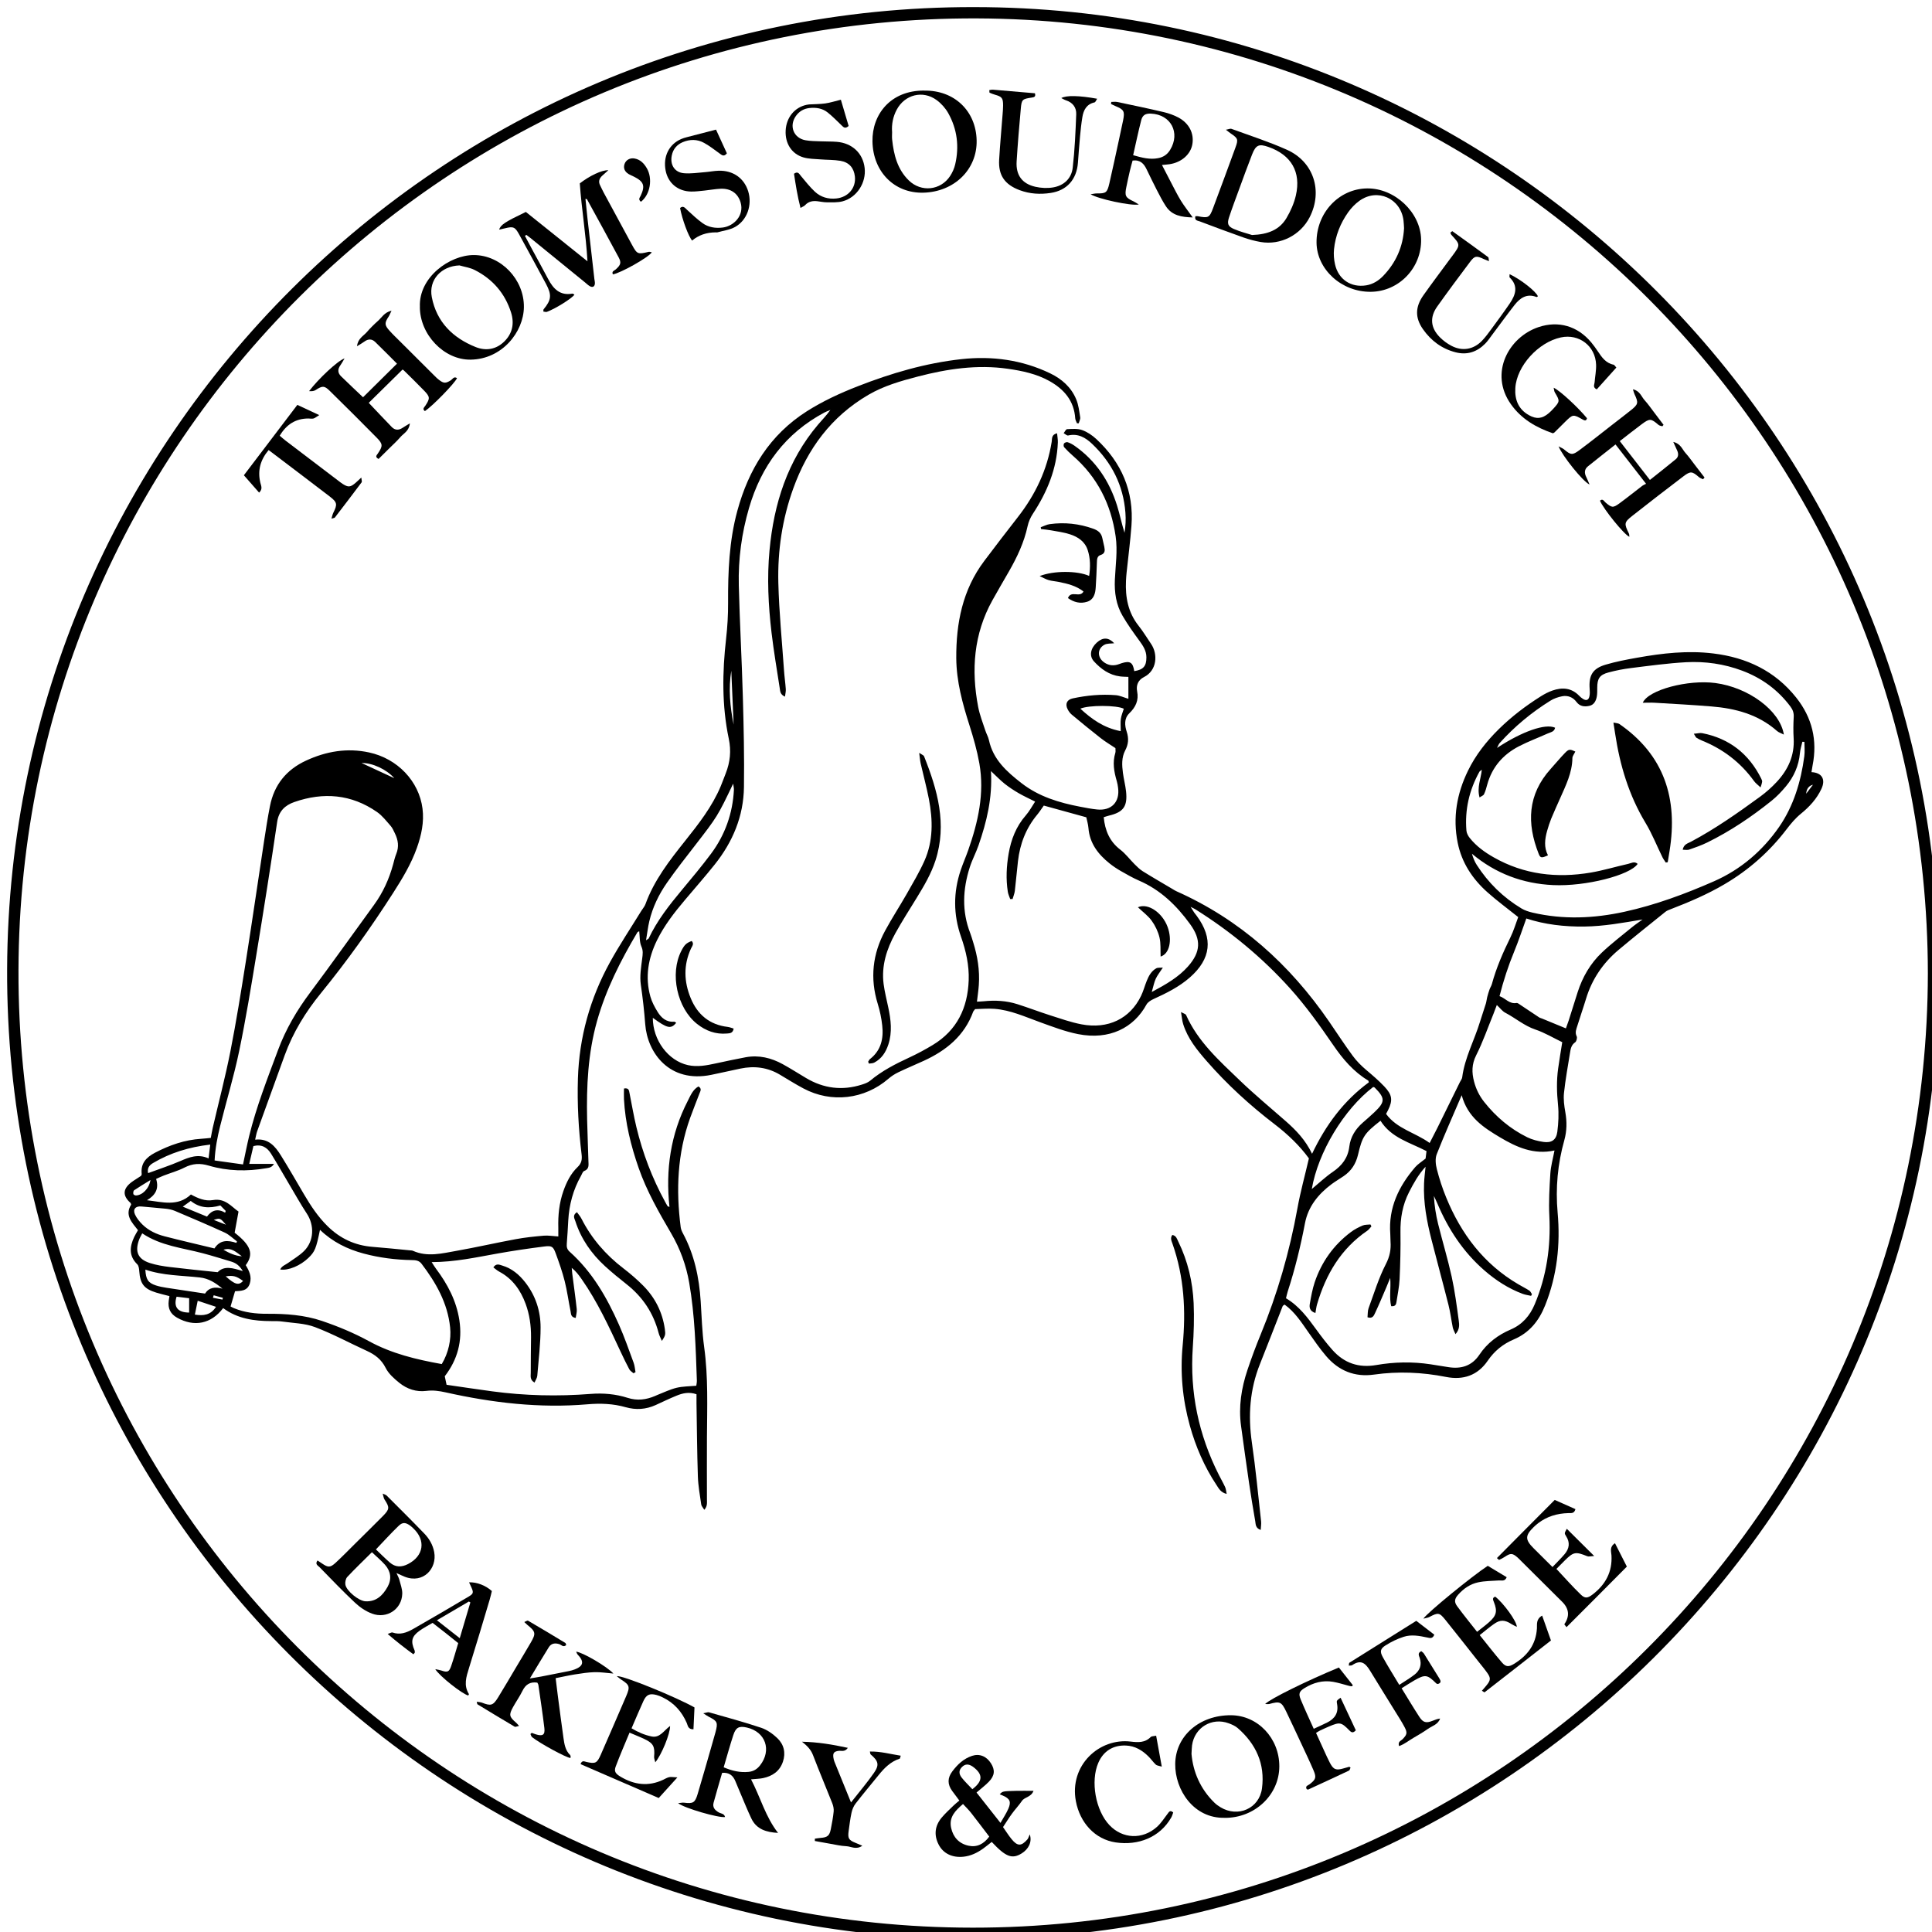
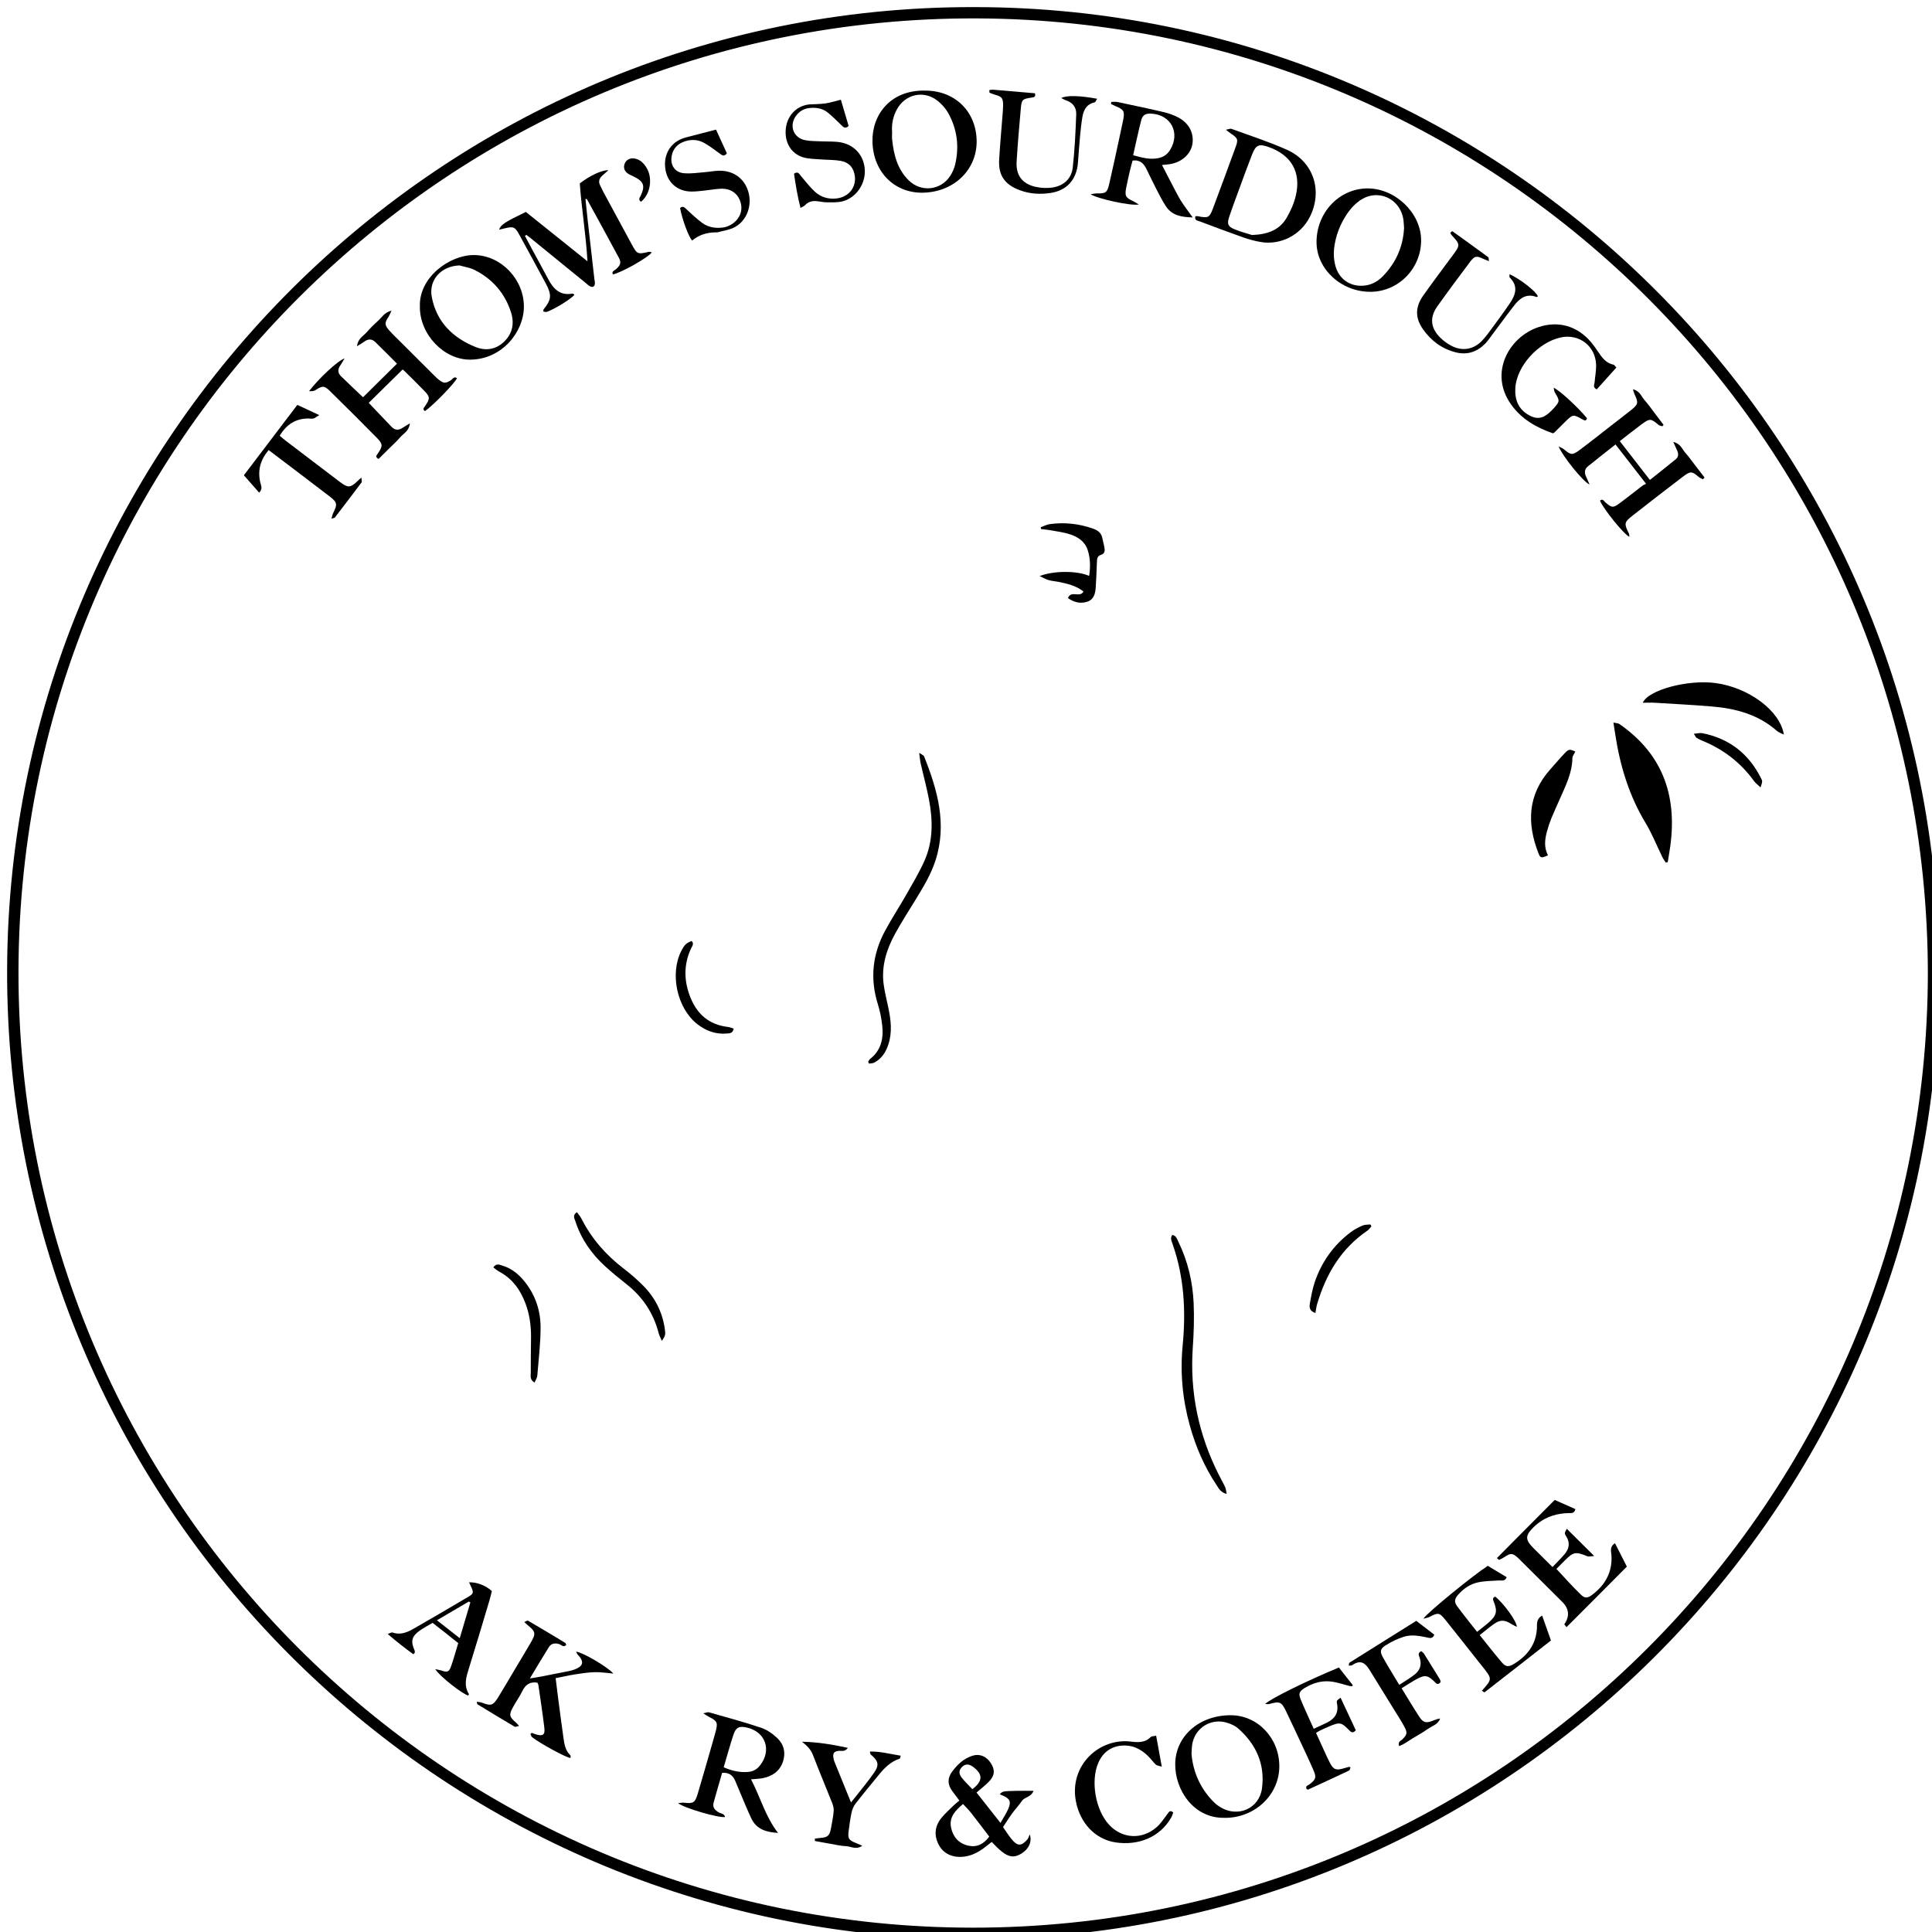
<svg xmlns="http://www.w3.org/2000/svg" id="Layer_1" data-name="Layer 1" width="19.19cm" height="19.19cm" viewBox="0 0 543.95 543.96" fill="black">
  <defs>
    <filter id="drop-shadow" x="-20%" y="-20%" width="180%" height="180%">
      <feGaussianBlur in="SourceAlpha" stdDeviation="3" />
      <feOffset dx="2" dy="2" result="offsetblur" />
      <feFlood flood-color="rgba(1,0,0,0.5)" />
      <feComposite in2="offsetblur" operator="in" />
      <feMerge>
        <feMergeNode />
        <feMergeNode in="SourceGraphic" />
      </feMerge>
    </filter>
  </defs>
  <path d="m272.17,0c149.88-.04,272.14,122.35,271.78,272.64-.36,149.8-122.7,271.8-272.89,271.31C121.4,543.47-.61,421.15,0,270.81.61,121.39,122.55-.24,272.17,0Zm268.62,272.08C540.65,124,420.88,3.74,273.05,3.18,124.27,2.61,3.64,123.03,3.2,271.12c-.44,148.58,119.97,269.56,268.66,269.62,148.58.06,268.69-120.55,268.93-268.66Z" filter="url(#drop-shadow)" />
-   <path d="m69.91,318.87c3.69-.41,5.58,1.9,7.18,4.46,2.24,3.59,4.34,7.27,6.49,10.92,1.91,3.25,3.97,6.37,6.69,9.03,3.51,3.44,7.67,5.38,12.58,5.77,3.5.28,7,.64,10.5.98.32.03.66.02.94.15,4.08,1.81,8.18.71,12.23,0,5.58-.99,11.12-2.26,16.7-3.29,2.59-.48,5.22-.75,7.85-.98,1.25-.11,2.53.12,4.12.22,0-.74.02-1.57,0-2.4-.1-3.54.24-7.02,1.43-10.39.89-2.52,2.07-4.91,4-6.75,1.14-1.09,1.3-2.17,1.12-3.61-.86-7.07-1.25-14.16-1.03-21.3.36-11.66,3.42-22.58,9.02-32.75,2.73-4.96,5.89-9.69,8.86-14.52.38-.61.89-1.17,1.13-1.83,2.44-6.74,6.76-12.29,11.15-17.8,3.84-4.82,7.64-9.67,10.05-15.42.49-1.18.92-2.38,1.39-3.57,1.26-3.19,1.6-6.36.87-9.82-1.96-9.32-1.82-18.73-.75-28.17.38-3.32.58-6.69.56-10.04-.04-8.74.29-17.43,2.6-25.92,3.18-11.67,9.14-21.4,19.55-28.03,4.54-2.89,9.4-5.12,14.4-7.07,9.42-3.68,19.08-6.51,29.14-7.62,8.65-.95,17.08.19,25,4,3.25,1.57,5.91,3.9,7.32,7.3.66,1.58.86,3.37,1.13,5.09.08.52-.27,1.11-.42,1.67-.16,0-.32,0-.49,0-.17-.46-.46-.92-.49-1.39-.33-4.98-3.18-8.23-7.31-10.53-3.62-2.01-7.61-2.85-11.66-3.43-8.63-1.24-17.06.03-25.39,2.2-4.79,1.25-9.53,2.6-13.88,5.14-10.44,6.1-17.11,15.16-21.15,26.36-3.1,8.6-4.43,17.54-4.2,26.62.21,8.22,1.03,16.43,1.6,24.64.12,1.75.38,3.5.5,5.25.04.64-.13,1.29-.23,2.1-1.35-.57-1.35-1.51-1.47-2.33-.8-5.21-1.69-10.42-2.31-15.65-.91-7.71-1.3-15.45-.57-23.22,1.22-13.1,5.03-25.2,13.69-35.42,1.13-1.33,2.37-2.57,3.43-4.09-.55.23-1.12.42-1.64.7-11,5.86-17.8,15.06-21.25,26.89-2.08,7.11-3.06,14.4-2.88,21.79.26,10.47.85,20.93,1.14,31.4.24,8.47.43,16.94.31,25.41-.11,8.19-3.16,15.44-8.25,21.81-2.69,3.37-5.55,6.62-8.33,9.92-3,3.55-5.85,7.2-7.91,11.4-2.47,5.06-3.39,10.32-1.86,15.82.42,1.51,1.2,2.96,2.03,4.31,1.04,1.69,2.46,2.96,4.68,2.78.18-.01.37.21.57.33-1.51,1.8-2.51,1.57-6.59-1.42-.01,6.24,4.31,12.08,9.89,13.32,2.65.59,5.24.08,7.83-.48,2.81-.6,5.62-1.22,8.44-1.74,3.69-.67,7.16.16,10.4,1.94,2.24,1.23,4.4,2.61,6.6,3.92,4.95,2.94,10.18,3.6,15.68,1.85.83-.26,1.72-.57,2.36-1.11,3.34-2.79,7.16-4.74,11.07-6.55,2.24-1.04,4.43-2.22,6.55-3.5,6.84-4.13,9.84-10.44,10.12-18.23.15-4.22-.77-8.27-2.15-12.21-2.2-6.28-2.21-12.54-.09-18.82.64-1.89,1.45-3.72,2.11-5.6,2.78-7.92,4.62-15.99,3.13-24.43-.64-3.6-1.65-7.15-2.76-10.64-1.98-6.19-3.69-12.42-3.74-18.97-.06-9.89,1.77-19.25,7.87-27.37,3.12-4.16,6.29-8.27,9.48-12.37,4.91-6.29,8.25-13.27,9.52-21.21.13-.8-.14-2,1.51-2.38.08.94.25,1.76.22,2.58-.28,7.42-3.02,13.98-7.04,20.1-.68,1.03-1.21,2.25-1.47,3.45-.99,4.6-2.96,8.76-5.28,12.8-1.55,2.7-3.13,5.39-4.65,8.12-5.26,9.48-5.99,19.59-3.99,30.02.43,2.25,1.3,4.42,2.01,6.61.29.91.81,1.76,1.01,2.69,1.17,5.5,5.05,8.93,9.18,12.14,4.86,3.78,10.59,5.51,16.53,6.64,1.57.3,3.14.61,4.73.77,4.03.43,6.46-2.09,5.93-6.08-.08-.63-.18-1.27-.36-1.88-.78-2.64-1.26-5.28-.41-8.01.11-.36.02-.78.02-1.31-1.36-.91-2.81-1.77-4.12-2.79-2.77-2.16-5.47-4.39-8.17-6.63-.48-.4-.88-.95-1.16-1.51-.76-1.48-.23-2.7,1.4-3.06,4-.86,8.06-1.24,12.15-.91,1.15.09,2.27.64,3.55,1.02v-6.17c-.7-.04-1.55-.03-2.38-.14-3.02-.39-5.34-2.07-7.32-4.23-1.39-1.52-.98-3.67.82-5.3,1.71-1.54,3.32-1.47,4.89.2-.92.12-1.99,0-2.77.43-1.95,1.06-2.04,3.38-.3,4.78,1.12.9,2.42,1.2,3.84.85.46-.11.91-.32,1.36-.46,2.33-.72,3.13-.21,3.51,2.25,2.57-.4,3.43-1.41,3.42-3.89,0-1.88-.97-3.29-2.03-4.74-1.65-2.25-3.27-4.53-4.68-6.94-1.83-3.12-2.33-6.58-2.17-10.18.18-4.06.81-8.11.22-12.21-1.3-9.06-5.16-16.72-12.12-22.75-.84-.73-1.64-1.51-2.38-2.34-.19-.21-.2-.82-.03-1.05.18-.25.73-.45,1.02-.35.67.22,1.32.57,1.9.97,6.01,4.19,9.84,9.96,12.01,16.87.79,2.5,1.29,5.09,2.1,7.65.31-1.87.4-3.77.25-5.67-.59-7.69-3.85-14.11-9.4-19.38-1.85-1.76-3.96-2.98-6.72-2.34-.35.08-.84-.42-1.27-.65.33-.4.64-1.12.98-1.13,1.41-.06,2.93-.2,4.2.25,1.46.52,2.86,1.47,4.01,2.53,7.09,6.58,10.63,14.68,9.9,24.43-.33,4.38-.9,8.74-1.36,13.12-.08.8-.15,1.59-.18,2.39-.21,4.59.58,8.89,3.54,12.62,1.29,1.62,2.36,3.42,3.53,5.13,1.95,2.86,1.7,7.47-2,9.33-1.62.81-2.27,2.27-1.93,4.02.5,2.55-.41,4.45-2.22,6.2-1.49,1.45-1.28,3.45-.71,5.18.62,1.91.48,3.54-.44,5.28-1.04,1.98-.91,4.17-.63,6.31.23,1.74.69,3.45.88,5.2.45,4.24-.74,5.86-4.85,6.83-.45.11-.89.27-1.44.44.37,3.73,1.64,6.81,4.66,9.13,1.5,1.15,2.66,2.73,4.01,4.08.72.71,1.45,1.46,2.3,1.99,2.77,1.73,5.61,3.36,8.42,5.03.34.2.67.43,1.03.59,17.97,8,31.97,20.64,43.04,36.72,2.22,3.23,4.35,6.52,6.67,9.67,1.08,1.47,2.41,2.79,3.8,3.97,1.76,1.48,3.49,2.96,5.08,4.64,2.16,2.29,2.48,3.78,1.04,6.67-.14.28-.3.56-.55,1.04,3.04,4.22,8.18,5.23,12.27,8.19.82-1.6,1.52-2.93,2.19-4.28,2.13-4.3,4.24-8.6,6.35-12.9.21-.43.56-.84.62-1.29.71-5.55,3.44-10.45,5.03-15.71.51-1.68,1.11-3.34,1.62-5.02.19-.6.23-1.25.39-1.86.19-.73.41-1.46.66-2.17.18-.52.52-.99.66-1.52,1.24-4.57,3.13-8.88,5.21-13.12.94-1.91,1.54-3.98,2.2-5.73-3.12-2.5-6.02-4.62-8.68-7-4.21-3.76-7.22-8.3-8.36-13.94-1.43-7.1-.24-13.83,2.9-20.27,2.16-4.43,5.17-8.25,8.67-11.7,3.61-3.55,7.61-6.59,11.89-9.28,1.01-.63,2.09-1.2,3.21-1.59,2.75-.96,5.35-.79,7.52,1.45.33.34.7.67,1.1.91.91.56,1.55.34,1.79-.68.16-.68.13-1.42.08-2.13-.29-3.82.83-5.76,4.49-6.84,2.9-.86,5.9-1.43,8.89-1.96,7.1-1.27,14.23-2.08,21.47-1.19,9.36,1.15,17.32,4.91,23.28,12.39,4.5,5.64,6.05,12.05,4.63,19.15-.12.62-.21,1.24-.31,1.87,2.93.14,4.06,2.01,2.8,4.71-1.31,2.81-3.38,5.05-5.75,6.98-1.57,1.28-2.82,2.77-4.04,4.37-4.8,6.3-10.62,11.46-17.46,15.48-4.83,2.85-9.96,5.04-15.19,7.05-.52.2-1.07.4-1.49.74-4.42,3.56-8.86,7.09-13.21,10.74-4.38,3.69-7.49,8.27-9.15,13.79-.76,2.52-1.65,5.01-2.42,7.53-.29.96-.75,1.89-.19,3,.2.4-.06,1.42-.43,1.67-1.08.74-1.27,1.81-1.44,2.89-.61,3.78-1.3,7.56-1.71,11.36-.19,1.79.06,3.66.38,5.45.47,2.66.44,5.25-.28,7.84-1.88,6.69-2.51,13.47-1.89,20.41.8,8.96-.14,17.69-3.52,26.13-1.75,4.39-4.45,7.72-8.83,9.58-3.03,1.28-5.46,3.26-7.32,5.98-2.86,4.19-6.94,5.53-11.75,4.58-6.74-1.33-13.48-1.62-20.27-.66-5.45.77-9.95-1.08-13.47-5.19-1.81-2.12-3.4-4.43-5.01-6.72-1.97-2.81-3.82-5.72-6.7-7.8-.21.17-.48.27-.55.45-2.14,5.43-4.22,10.88-6.39,16.29-2.87,7.17-3.38,14.52-2.27,22.14,1.07,7.35,1.76,14.76,2.59,22.15.08.73-.06,1.49-.11,2.42-1.52-.52-1.39-1.63-1.54-2.47-.64-3.62-1.22-7.25-1.76-10.89-.78-5.3-1.5-10.6-2.23-15.9-.75-5.43.09-10.69,1.81-15.82,1.12-3.33,2.34-6.63,3.68-9.88,4.74-11.5,8.17-23.36,10.38-35.6.83-4.62,2.1-9.17,3.23-14.05-2.53-3.5-5.89-6.74-9.64-9.61-6.94-5.31-13.37-11.18-19.12-17.77-2.74-3.14-5.37-6.37-6.64-10.44-.29-.93-.36-1.93-.61-3.38.82.45,1.3.55,1.42.81,3.34,7.53,9.37,12.89,15.12,18.42,4.15,3.99,8.59,7.66,12.92,11.46,2.9,2.55,5.56,5.28,7.44,9.21,3.87-8.14,8.94-14.95,15.98-20.11-.08-.23-.08-.45-.18-.51-4.14-2.49-7.17-6.08-9.85-10-3.8-5.54-7.7-11-12.21-16.01-7.82-8.67-16.74-16.02-26.61-22.21-.27-.17-.56-.29-1.33-.68.5.79.74,1.21,1.01,1.6.23.33.5.63.73.95,4.67,6.34,4.02,12.09-1.94,17.32-3.04,2.67-6.62,4.44-10.27,6.1-.74.34-1.59.87-1.96,1.55-3.58,6.54-10.41,10.05-19.25,8.31-3.65-.72-7.2-2.09-10.72-3.36-4.21-1.52-8.3-3.42-12.83-3.76-1.89-.14-3.8.05-5.44.08-.34.45-.48.56-.53.7-2.46,6.78-7.55,10.92-13.87,13.83-2.4,1.1-4.83,2.11-7.21,3.25-.99.48-1.95,1.09-2.78,1.81-6.73,5.82-16.09,6.94-23.95,2.74-2.25-1.2-4.43-2.56-6.62-3.87-3.47-2.07-7.19-2.53-11.1-1.72-2.74.57-5.46,1.2-8.2,1.76-11.81,2.43-18.02-6.22-18.62-14.25-.28-3.74-.7-7.42-1.24-11.13-.35-2.39.08-4.93.39-7.37.15-1.19.31-2.17-.23-3.39-.55-1.25-.43-2.79-.61-4.29-.19.12-.45.19-.54.35-4.71,7.93-8.86,16.1-11.36,25.03-2.53,9.03-2.97,18.28-2.77,27.58.09,3.92.26,7.83.37,11.75.03,1.09.27,2.25-1.2,2.8-.41.15-.62.89-.9,1.38-2.21,3.9-3.33,8.11-3.58,12.57-.12,2.15-.23,4.31-.41,6.46-.08.94.04,1.63.81,2.32,6.34,5.66,10.47,12.86,13.86,20.5,1.55,3.5,2.81,7.13,4.14,10.73.31.84.37,1.77.54,2.67-.19.11-.38.22-.57.32-.4-.37-.94-.67-1.18-1.12-.87-1.62-1.66-3.28-2.44-4.94-3.28-7.03-6.52-14.08-10.99-20.46-.77-1.1-1.57-2.18-2.78-3.16.05.55.08,1.1.15,1.64.42,3.32.9,6.64,1.26,9.97.09.8-.18,1.63-.29,2.49-1.45-.21-1.3-1.19-1.45-1.89-.58-2.82-.95-5.68-1.65-8.46-.66-2.63-1.57-5.2-2.5-7.75-.73-2-1.1-2.29-3.23-2.02-4.44.56-8.86,1.21-13.27,2-5.98,1.07-11.92,2.39-18.46,2.4.51.79.84,1.35,1.23,1.87,3.26,4.34,5.73,9.02,6.57,14.47.9,5.86-.48,11.09-4.11,15.8.14.67.3,1.4.51,2.4,4.16.6,8.48,1.26,12.81,1.84,9.22,1.24,18.48,1.46,27.76.73,3.53-.28,7.05.03,10.43,1.11,2.68.86,5.19.54,7.7-.53.22-.09.44-.2.66-.29,1.79-.69,3.53-1.56,5.38-2.01,1.75-.42,3.62-.4,5.57-.58.05-.42.18-.96.16-1.5-.32-9.19-.57-18.38-2.15-27.47-.85-4.93-2.54-9.57-5.06-13.89-3.47-5.94-6.89-11.9-9.17-18.43-2.19-6.29-3.79-12.71-4.14-19.39-.05-1.01,0-2.02,0-3.01,1.38-.25,1.41.58,1.55,1.25.65,3.21,1.18,6.45,1.95,9.63,1.77,7.34,4.43,14.34,8.06,20.98.23.42.45.85.71,1.25.07.11.27.12.54.23-1.13-10.46.31-20.44,5.13-29.81.78-1.52,1.42-3.2,3.02-4.11,1.02.58.57,1.28.32,1.92-.88,2.32-1.81,4.61-2.65,6.94-3.6,10.02-4.01,20.32-2.66,30.76.08.61.35,1.23.65,1.78,3.2,5.97,4.56,12.43,4.98,19.11.28,4.3.39,8.59.98,12.88,1.16,8.42.84,16.91.78,25.39-.04,5.83,0,11.67,0,17.5,0,.91.18,1.88-.74,2.92-.39-.65-.81-1.05-.87-1.51-.37-2.61-.85-5.22-.94-7.85-.23-6.87-.27-13.75-.39-20.62-.01-.86,0-1.71,0-2.56-2.15-.73-3.93-.29-5.63.41-2,.81-3.94,1.76-5.9,2.65-2.73,1.23-5.53,1.41-8.42.59-3.5-1-7.1-1.13-10.71-.82-13.52,1.16-26.81-.41-39.98-3.36-1.8-.4-3.53-.65-5.42-.41-2.79.36-5.44-.51-7.62-2.28-1.47-1.19-3.02-2.56-3.84-4.2-1.2-2.39-3-3.74-5.3-4.79-4.87-2.22-9.6-4.8-14.59-6.69-2.84-1.08-6.09-1.12-9.16-1.56-1.02-.15-2.07-.13-3.11-.13-4.87,0-9.56-.66-13.59-3.66-3.37,4.45-8.15,5.41-12.97,2.7-1.88-1.06-2.64-2.6-2.35-4.8.05-.38.12-.76.2-1.28-1.31-.34-2.54-.62-3.74-.99-3.43-1.05-4.51-2.48-4.76-6.03-.05-.66-.14-1.52-.56-1.93-2.42-2.37-2.15-4.97-.86-7.71.3-.64.69-1.24,1.06-1.9-1.71-2.17-3.79-4.22-1.92-7.2-.08-.21-.09-.4-.2-.49-2.31-2.06-2.29-4.11.81-6.19.73-.49,1.47-.96,2.17-1.41.08-.2.2-.35.19-.49-.35-3.01,1.25-4.72,3.75-6.03,4.09-2.14,8.35-3.62,12.98-3.92.87-.05,1.73-.16,2.72-.25.19-1,.34-1.93.55-2.85,1.66-7.16,3.54-14.28,4.96-21.48,1.67-8.46,3.03-16.99,4.38-25.51,1.77-11.21,3.39-22.44,5.1-33.66.51-3.32,1.02-6.64,1.67-9.93,1.18-6,4.62-10.24,10.16-12.8,5.68-2.63,11.57-3.63,17.74-2.3,8.01,1.73,14.07,8.1,15.05,15.81.48,3.81-.31,7.47-1.58,11.05-1.62,4.56-4.1,8.66-6.69,12.7-6.26,9.77-12.99,19.21-20.32,28.2-4.34,5.32-7.87,11.06-10.22,17.52-2.59,7.13-5.18,14.26-7.75,21.4-.23.65-.33,1.35-.56,2.32Zm436.1-112c-.19,0-.37-.01-.56-.02-.24,1.07-.58,2.12-.68,3.2-.33,3.55-1.7,6.66-3.95,9.35-1.22,1.46-2.56,2.88-4.05,4.07-5.62,4.51-11.58,8.53-18.07,11.72-1.64.81-3.39,1.42-5.12,2.02-.5.18-1.12.03-1.82.03.3-1.55,1.44-1.78,2.29-2.23,6.87-3.65,13.21-8.11,19.48-12.68,1.67-1.22,3.25-2.62,4.66-4.13,3.23-3.45,5.11-7.48,4.81-12.36-.12-1.99-.09-4,.02-5.99.06-1.11-.24-1.99-.89-2.87-3.54-4.76-8.14-8.1-13.65-10.16-5.08-1.9-10.41-2.66-15.78-2.37-5.18.29-10.33,1-15.48,1.64-2.13.26-4.27.68-6.35,1.24-2.5.66-3.17,1.73-3.17,4.33,0,.8.02,1.61-.11,2.39-.21,1.24-.78,2.39-2.08,2.68-1.34.3-2.68.21-3.65-1.09-.99-1.33-2.42-1.91-4.02-1.61-1.15.22-2.34.63-3.33,1.25-5.32,3.31-10.11,7.28-14.3,11.95-.25.27-.36.66-.73,1.35,7.17-4.71,13.66-6.94,16.36-5.69-.22,1.18-1.3,1.27-2.12,1.64-2.69,1.21-5.48,2.25-8.09,3.6-4.45,2.31-7.54,5.84-8.9,10.77-.25.92-.5,1.86-.91,2.72-.17.36-.73.54-1.26.9-.77-2.85.38-5.2.64-7.79-.33.27-.57.37-.67.55-2.87,5.17-4.15,10.7-3.66,16.6.06.73.49,1.51.97,2.1,1.83,2.27,4.16,3.96,6.68,5.39,8.58,4.89,17.8,5.93,27.38,4.3,3.53-.6,6.99-1.66,10.49-2.44.85-.19,1.79-.84,2.69,0-2.15,3.19-14.66,6.39-23.77,5.97-8.55-.39-16.23-3.24-22.89-8.83.34,1.19.76,2.22,1.35,3.14,3.25,5.06,7.45,9.17,12.6,12.27.94.56,2.04.92,3.12,1.17,8.65,2.02,17.29,1.64,25.91-.25,8.7-1.91,17-4.99,25.14-8.56,7.6-3.34,13.71-8.61,18.36-15.31,4.08-5.9,6.15-12.77,7.1-19.91.18-1.32.03-2.68.03-4.02Zm-119.33,106.68c-4.53,3.56-5.11,4.36-6.34,9.6-.6,2.55-1.9,4.54-4.05,6-1.12.77-2.3,1.45-3.39,2.26-3.75,2.8-6.59,6.32-7.48,10.97-1.24,6.53-2.82,12.95-4.87,19.27-.19.59-.31,1.2-.48,1.88,3.68,2.17,6.09,5.45,8.5,8.76,1.45,2,2.96,3.98,4.6,5.82,3.29,3.68,7.37,5.08,12.31,4.22,5.06-.88,10.18-.98,15.28-.21,1.66.25,3.31.52,4.97.79,3.63.6,6.67-.31,8.79-3.48,2.21-3.3,5.22-5.56,8.83-7.11,3.25-1.4,5.39-3.85,6.75-7.1,3.35-7.96,4.55-16.24,4.12-24.84-.2-3.97.03-7.98.28-11.96.13-2.1.73-4.18,1.17-6.5-5.85,1.27-10.68-.92-15.36-3.71-4.61-2.75-9.08-5.62-10.77-11.85-2.53,5.92-4.91,11.22-7.03,16.62-.48,1.23-.31,2.88.04,4.22.69,2.7,1.56,5.38,2.62,7.95,4.2,10.26,10.59,18.74,20.31,24.44,1.03.61,2.11,1.14,3.12,1.79.32.21.49.67.72,1.01-.08.15-.16.31-.24.46-.79-.18-1.61-.28-2.37-.56-4.02-1.5-7.56-3.8-10.78-6.6-5.97-5.19-10.19-11.62-13.25-18.87-.3-.71-.65-1.4-.97-2.1.15,2.73.56,5.33,1.19,7.88,1.23,4.96,2.72,9.86,3.82,14.85.89,4.05,1.42,8.18,1.98,12.28.16,1.18.34,2.51-.91,3.91-.34-.82-.65-1.33-.76-1.87-.43-2.11-.68-4.27-1.21-6.36-1.54-6.12-3.21-12.2-4.77-18.32-1.33-5.2-2.33-10.46-2.11-15.87.06-1.58.28-3.14.43-4.72-1.98,2.15-3.36,4.62-4.65,7.15-1.83,3.58-2.49,7.35-2.42,11.36.07,4.39-.05,8.79-.25,13.18-.1,2.14-.56,4.27-.88,6.41-.1.65-.29,1.28-1.48,1.16-.6-2.38-.04-4.91-.28-7.97-.51,1.24-.78,1.96-1.09,2.66-1.04,2.42-2.05,4.85-3.17,7.24-.33.71-.72,1.69-2.13,1.19.09-.85.02-1.76.3-2.54,1.54-4.19,2.85-8.52,4.88-12.46,1.1-2.14,1.46-4.08,1.3-6.31-.05-.72-.02-1.44-.07-2.16-.55-7.34,2.38-13.4,7.01-18.79.74-.86,1.76-1.47,2.93-2.42.06-.44.16-1.29.26-2.1-4.66-2.43-9.92-3.7-12.97-8.58Zm-113.61-33.53c.7-.04,1.3-.05,1.89-.11,3.22-.34,6.4-.16,9.49.82,3.12.99,6.18,2.17,9.29,3.16,2.89.92,5.77,1.94,8.73,2.51,7.51,1.43,13.68-1.58,16.79-8,.66-1.36,1.04-2.85,1.61-4.25.57-1.42,1.31-2.77,2.71-3.54.38-.21.92-.11,1.82-.18-.86,1.33-1.57,2.19-2.01,3.17-.46,1.01-.66,2.14-1.11,3.7,4.07-2.18,7.52-4.17,10.21-7.21,3.59-4.05,3.75-7.53.59-11.89-3.81-5.25-8.34-9.66-14.42-12.28-1.75-.76-3.42-1.73-5.09-2.68-1.1-.63-2.18-1.35-3.17-2.14-3.22-2.58-5.61-5.66-5.95-9.98-.09-1.09-.43-2.16-.6-3.01-4.17-1.15-8.07-2.22-11.97-3.3-.63.88-1.19,1.76-1.85,2.56-3.17,3.81-4.86,8.22-5.42,13.09-.32,2.78-.55,5.57-.88,8.34-.09.79-.42,1.55-.64,2.32-.22,0-.45,0-.67.01-.23-.68-.56-1.35-.67-2.05-.56-3.59-.38-7.19.23-10.74.69-3.99,2.11-7.67,4.85-10.79.98-1.12,1.69-2.47,2.61-3.86-1.67-.85-3.19-1.53-4.62-2.36-1.38-.8-2.72-1.68-3.97-2.67-1.25-1-2.36-2.17-3.85-3.56.46,7.58-1.21,14.3-3.49,20.9-.73,2.11-1.81,4.09-2.48,6.21-1.97,6.18-2.26,12.39.15,18.55.32.82.54,1.67.81,2.51,1.23,3.92,1.89,7.93,1.6,12.05-.1,1.51-.34,3.01-.53,4.71Zm-206.65,45.82c.63-2.94,1.11-5.44,1.71-7.92,2.04-8.32,5.17-16.28,8.15-24.29,2.19-5.9,5.32-11.21,9.09-16.24,6.08-8.12,11.94-16.41,17.92-24.6,2.53-3.47,4.26-7.29,5.39-11.42.27-1,.5-2.03.89-2.98.82-2.01.52-3.91-.4-5.78-.35-.71-.67-1.49-1.18-2.07-1.21-1.37-2.36-2.89-3.83-3.91-7.23-5.03-15.1-5.67-23.29-2.82-2.59.9-4.39,2.54-4.84,5.62-1.84,12.49-3.81,24.95-5.86,37.41-1.49,9.06-2.97,18.13-4.84,27.12-1.48,7.11-3.61,14.08-5.36,21.13-.76,3.07-1.38,6.18-1.55,9.64,2.72.38,5.3.74,8.01,1.12Zm55.97,56.19c1.86-3.09,2.7-6.87,2.34-10.3-.71-6.86-3.97-12.56-8.04-17.91-.73-.96-1.7-1.02-2.77-1.04-4.57-.08-9.08-.65-13.51-1.83-4.62-1.23-8.79-3.29-12.32-6.69-1.09,5.29-1.45,6.15-3.24,7.89-2.26,2.19-5.67,3.65-7.96,3.28.44-1.01,1.42-1.27,2.15-1.8,1.55-1.11,3.25-2.09,4.58-3.42,2.79-2.8,2.94-7.21.77-10.5-1.75-2.67-3.31-5.46-4.94-8.21-1.71-2.88-3.36-5.81-5.13-8.66-1.08-1.75-2.62-2.75-4.98-2.16-.37,1.58-.74,3.18-1.17,5.02h6.96c-.63,1.06-1.43,1.09-2.18,1.22-5.44.93-10.87.83-16.15-.73-2.49-.74-4.6-.62-6.88.55-1.84.94-3.87,1.49-5.81,2.24-.72.28-1.42.62-2.16.95.89,2.84-.28,4.63-2.58,6,4.34.49,8.67,1.88,12.38-1.62,1.95,1.07,4,1.96,6.19,1.58,3.5-.61,5.26,1.91,7.21,3.23-.42,2.31-.76,4.16-1.09,5.95,4.62,3.59,5.44,6.03,3.12,9.14.95,1.57,1.77,3.21,1.15,5.16-.72,2.27-2.74,2.05-4.16,2.18-.46,1.56-.85,2.88-1.26,4.29.26.13.6.33.96.48,3.01,1.25,6.15,1.6,9.39,1.58,5.21-.03,10.45.34,15.38,2.01,4.52,1.53,9,3.39,13.19,5.68,6.43,3.53,13.35,5.18,20.55,6.47Zm297.03-101.04c-.38,1.01-.64,1.74-.93,2.45-1.6,3.91-2.98,7.93-4.88,11.69-1.27,2.52-1.25,4.85-.59,7.38.55,2.11,1.49,4.02,2.85,5.74,3.32,4.19,7.32,7.58,12.11,9.94,1.4.69,3,1.09,4.56,1.32,2.27.34,3.62-.54,3.92-2.82.33-2.51.45-5.1.2-7.61-.35-3.44-.44-6.84.04-10.26.34-2.43.75-4.85,1.15-7.39-2.57-1.24-4.97-2.69-7.56-3.56-3.15-1.06-5.6-3.23-8.46-4.72-.85-.44-1.48-1.32-2.39-2.18Zm8.31-24.38c-1.19,3.28-2.18,6.31-3.39,9.25-1.68,4.06-3.03,8.21-4.15,12.6,1.69.6,2.76,2.29,4.79,1.93.31-.05.72.3,1.04.51,1.77,1.17,3.53,2.36,5.3,3.53.26.17.59.24.88.36,2.18.9,4.36,1.79,6.68,2.75.26-.73.54-1.46.78-2.2.85-2.66,1.67-5.33,2.53-8,1.37-4.26,3.57-8.07,6.81-11.14,2.66-2.52,5.59-4.76,8.43-7.09.97-.8,2.03-1.49,3.04-2.23-5.49.93-10.88,1.92-16.4,1.99-5.64.07-11.16-.57-16.33-2.27Zm-247.82,6.11c.5-.35.68-.4.73-.51,2.37-5.03,5.77-9.35,9.3-13.59,2.81-3.37,5.63-6.74,8.25-10.25,3.96-5.32,6.09-11.35,6.44-17.99.02-.46-.11-.93-.21-1.74-4.34,9.11-4.52,9.37-10.74,17.4-2.69,3.47-5.4,6.92-7.91,10.52-2.29,3.28-4.03,6.89-4.96,10.82-.39,1.65-.58,3.35-.92,5.34Zm-115.35,85.23c.05-.15.1-.3.14-.45-1.14-.84-2.18-1.89-3.44-2.47-4.63-2.12-9.33-4.11-14.02-6.1-.79-.33-1.67-.52-2.52-.61-2.29-.25-4.6-.39-6.9-.63-1.64-.17-2.5.75-1.82,2.25.48,1.05,1.28,2.02,2.11,2.84,1.75,1.71,3.94,2.72,6.28,3.32,4.62,1.19,9.27,2.26,13.98,3.4,1.58-2.48,3.8-2.35,6.19-1.56Zm302.77-15.17c1.98-1.64,3.83-3.41,5.91-4.83,2.6-1.77,4.27-3.93,4.66-7.13.33-2.71,1.73-4.94,3.79-6.74,1.08-.94,2.17-1.89,3.21-2.87,3.14-2.97,3.15-3.99.13-7.02-.09-.09-.27-.1-.41-.15-8.27,6.34-15.52,18.38-17.29,28.75Zm-300.97,23.09c-.97-1.62-2.01-2.29-3.26-2.67-2.67-.8-5.33-1.64-8.03-2.35-5.75-1.52-11.79-2.08-17.03-5.6-.37.73-.7,1.27-.9,1.84-1.21,3.34-.31,5.43,3.06,6.52,1.8.58,3.72.89,5.61,1.12,4.41.54,8.84.97,13.46,1.46,1.86-1.93,4.27-1.17,7.09-.32Zm-5.72,4.97c-1.93-1.64-3.9-2.9-6.39-3.17-5.12-.57-10.32-.5-15.33-2.21.15,2.77.77,3.73,2.96,4.45.98.32,2.01.51,3.03.67,3.53.55,7.07,1.07,10.81,1.63,1.09-1.71,2.85-2,4.93-1.37Zm252.9-156.99c0-1.4-.11-2.44.03-3.44.14-.98.55-1.93.84-2.86-1.95-1.04-9.94-1.06-12.24-.02,3.19,2.92,6.52,5.39,11.37,6.33ZM57.19,320.26c-5.98.7-11.26,2.32-16.13,5.21-1.01.6-1.67,1.41-1.37,2.83,3.12-1.16,6.15-2.14,9.06-3.4,2.54-1.1,5-2.08,7.97-.75.17-1.37.3-2.45.47-3.88Zm-5.5,15.87c-.78.56-1.41,1.01-2.24,1.61,2.4.99,4.56,1.88,6.82,2.8,1.35-1.84,3.03-2.32,5.12-1.11.05-.17.1-.33.15-.5-.53-.54-1.07-1.09-1.5-1.53-3.16.9-5.84.73-8.35-1.28Zm-3.98,26.97c-.92,2.93.35,4.44,3.54,4.46v-4.04c-1.28-.15-2.43-.29-3.54-.43Zm5.95,1.13c-.28,1.38-.53,2.59-.8,3.9,2.38.38,4.44.17,5.95-2.19-1.78-.59-3.42-1.14-5.15-1.71Zm150.89-162.22c-.22-5.06-.44-10.11-.66-15.17-.82,5.06-.36,10.08.66,15.17ZM40.36,330.24c-1.84,1.14-3.25,1.97-4.61,2.89-.22.15-.27.71-.21,1.05.03.18.48.42.73.41,1.78-.08,3.68-1.85,4.09-4.35Zm59.44-117.41c2.98,1.38,6.13,2.84,9.21,4.27-2.21-2.51-6.2-4.34-9.21-4.27Zm-38.26,144.53c2.65,2.35,3.63,2.61,4.9,1.3-1.92-1.39-2.76-1.61-4.9-1.3Zm-.63-7.48c1.64.92,3.29,1.72,5.18,1.83-1.56-1.11-2.97-2.6-5.18-1.83Zm.7-7.06c-1.64-1.91-1.66-1.92-3.43-1.35,1.35.53,2.39.94,3.43,1.35Zm446.83-123.87q-1.76.44-1.91,2.52c.7-.93,1.25-1.66,1.91-2.52ZM58.16,362.69l-.21.7c.89.17,1.78.34,2.68.51.04-.17.07-.34.11-.5-.86-.24-1.72-.47-2.58-.71Z" filter="url(#drop-shadow)" />
  <path d="m145.79,64.41c.63,1.18,1.25,2.36,1.88,3.53,1.56,2.88,3.14,5.75,4.67,8.64,1.45,2.75,3.33,4.72,6.8,4.09.17-.03.39.19.59.3-.76,1.07-5.23,3.88-7.74,4.83-.28.11-.67-.05-1.01-.08.03-.33-.02-.52.06-.62,2.19-2.65,2.36-4.03.69-7.16-2.48-4.65-5.02-9.27-7.55-13.9-1.18-2.16-1.65-2.35-4.01-1.76-.51.13-1.03.23-1.65.37.47-1.39,1.61-2.13,7.53-4.98,5.55,4.45,11.2,8.97,17.35,13.9-.45-7.75-1.68-14.86-2.16-21.94,2.79-2.14,6.1-3.75,8.04-3.71-.73.65-1.22,1.09-1.7,1.53-.87.78-1.18,1.68-.6,2.78.33.64.61,1.3.95,1.93,2.66,4.92,5.31,9.84,7.99,14.75,1.47,2.69,1.62,2.73,4.7,2,.25-.06.55.07.89.13-.95,1.47-8.82,5.87-10.96,6.21-.42-.89.42-1.04.84-1.42,1.34-1.23,1.6-1.83.8-3.34-2.93-5.49-5.95-10.94-8.94-16.4-.02-.04-.15-.03-.42-.09.19,1.84.36,3.63.56,5.41.64,5.71,1.3,11.43,1.95,17.14.05.4.16.79.15,1.19-.01.93-.61,1.3-1.41.85-.48-.27-.89-.67-1.32-1.03-5.14-4.19-10.29-8.38-15.43-12.56-.37-.3-.75-.57-1.13-.86-.14.09-.27.17-.41.26Z" filter="url(#drop-shadow)" />
  <path d="m461.45,134.21c-3.05-3.93-5.74-7.39-8.6-11.07-2.67,2.11-5.23,4.11-7.76,6.15-1.03.83-1.05,1.89-.48,3.02.29.57.52,1.17.93,2.11-1.87-.82-7.68-8.09-8.72-10.75.72.4,1.18.56,1.53.85,1.9,1.6,2.35,1.7,4.36.2,3.01-2.24,5.95-4.58,8.91-6.89,1.83-1.42,3.67-2.83,5.48-4.27,2.18-1.73,2.26-2.12,1.08-4.62-.15-.33-.23-.7-.43-1.33,1.96.42,2.36,2.05,3.29,3.07.97,1.06,1.78,2.25,2.66,3.4.9,1.17,1.78,2.35,2.67,3.53-.11.14-.22.27-.33.41-.36-.12-.8-.15-1.07-.38-2.12-1.82-2.48-1.88-4.72-.22-2.05,1.52-4.04,3.11-6.2,4.78,2.83,3.64,5.56,7.16,8.48,10.93,2.49-1.99,4.93-3.88,7.3-5.85.85-.71.76-1.69.29-2.63-.3-.61-.56-1.23-1.01-2.22,2.09.47,2.51,2.08,3.44,3.11.96,1.06,1.78,2.25,2.66,3.39.9,1.17,1.8,2.34,2.7,3.51-.14.17-.28.33-.42.5-.39-.2-.84-.33-1.16-.61-1.88-1.63-2.35-1.75-4.34-.24-4.84,3.67-9.64,7.39-14.41,11.14-2.33,1.83-2.34,2.19-.96,4.99.12.24.08.54.13.92-1.53-.65-7.34-7.89-8.28-10.17.78-.69,1.11.12,1.54.49,1.77,1.51,2.12,1.59,3.93.27,2.19-1.6,4.3-3.31,6.46-4.96.25-.19.57-.31,1.03-.55Z" filter="url(#drop-shadow)" />
  <path d="m85.04,108.1c2.55-3.37,8.05-8.57,9.97-9.19-.52.87-.82,1.45-1.2,1.97-.77,1.07-.75,2.11.18,3.03,2.1,2.05,4.24,4.06,6.22,5.94,3.12-3.08,6.28-6.21,9.56-9.46-1.97-1.97-4.04-4.07-6.15-6.12-.93-.9-1.98-.88-3.04-.09-.52.39-1.11.7-2.07,1.3.28-2.22,1.79-2.86,2.71-3.92.99-1.14,2.08-2.22,3.21-3.23,1.07-.95,1.78-2.38,3.8-2.87-.38.79-.54,1.26-.81,1.67-1.19,1.81-1.19,2.38.25,3.99.96,1.07,2.01,2.06,3.03,3.08,3.11,3.11,6.22,6.21,9.34,9.31.51.51,1.01,1.03,1.58,1.46,1.3,1,1.85.99,3.25.14.54-.33.91-1.26,1.8-.64-.68,1.48-6.82,7.79-9.04,9.28-.82-.6-.17-1.07.15-1.56,1.3-2,1.31-2.45-.3-4.13-1.88-1.96-3.84-3.85-5.77-5.76-.16-.16-.38-.25-.38-.25-3.23,3.18-6.4,6.3-9.51,9.37,2.1,2.21,4.26,4.53,6.48,6.81.9.93,1.95.96,3.04.23.55-.37,1.12-.69,2.06-1.27-.24,2.2-1.78,2.83-2.69,3.89-.93,1.09-2.01,2.06-3.03,3.07-1.05,1.05-2.11,2.09-3.1,3.07-1.07-.57-.56-1.01-.25-1.46,1.48-2.17,1.52-2.71-.27-4.53-4.37-4.44-8.8-8.84-13.24-13.2-1.52-1.49-2.06-1.45-3.98-.2q-.63.41-1.82.29Z" filter="url(#drop-shadow)" />
  <path d="m147.74,485.91c.37.13.73.27,1.1.39,1.94.62,2.66.17,2.42-1.78-.48-4.04-1.1-8.07-1.68-12.1-.03-.22-.19-.43-.3-.67-2-.3-3.3.5-4.18,2.31-.77,1.58-1.8,3.02-2.65,4.56-1.22,2.22-1.09,2.74.89,4.44.22.19.4.43.8.87-.59.12-1.02.35-1.23.23-3.51-2.07-6.99-4.18-10.47-6.3-.1-.06-.09-.28-.22-.73.59.1,1.08.1,1.51.27,2.47.96,3.09.81,4.5-1.48,1.76-2.86,3.45-5.76,5.16-8.64,1.35-2.26,2.72-4.52,4.04-6.8,1.51-2.59,1.39-3.1-.96-4.99-.24-.2-.46-.43-.86-.8.45-.18.87-.49,1.05-.39,3.52,2.05,7.01,4.15,10.49,6.26.15.09.18.38.27.59-.81.79-1.36-.05-1.95-.24-1.21-.37-2.27-.24-2.96.87-1.72,2.76-3.38,5.56-5.33,8.79,1.44-.24,2.35-.37,3.26-.55,2.59-.5,5.17-1.01,7.75-1.53.54-.11,1.09-.26,1.61-.46,2.49-.95,2.73-2.21.84-4.18-.18-.19-.26-.48-.43-.82,1.74.13,8.68,4.16,10.49,6.16-1.99-.16-3.65-.44-5.3-.39-1.83.05-3.66.34-5.47.62-1.73.27-3.44.67-5.49,1.07.21,1.68.4,3.31.61,4.94.52,3.96,1.03,7.92,1.59,11.88.25,1.74.51,3.5,1.87,4.82.14.13.13.42.16.64,0,.06-.08.13-.12.19-1.3-.18-8.37-4.01-10.73-5.85-.24-.19-.33-.59-.48-.89.12-.11.24-.22.36-.33Z" filter="url(#drop-shadow)" />
  <path d="m209.46,498.99c2.69,5.17,4.08,10.59,7.6,15.07-3.26-.18-6.07-.98-7.53-4.08-1.09-2.3-2.04-4.67-3.04-7.02-.5-1.17-.98-2.36-1.48-3.53-.65-1.54-1.72-2.44-3.7-2.28-.79,2.76-1.63,5.57-2.4,8.4-.35,1.29.33,2.09,1.42,2.72.62.36,1.6.32,1.8,1.32-1.75.3-11.42-2.47-13.22-3.9.73-.07,1.22-.2,1.68-.14,2.55.31,3.08.04,3.82-2.41,1.35-4.5,2.63-9.03,3.93-13.55.38-1.3.76-2.6,1.11-3.91.72-2.7.53-3.11-1.9-4.32-.4-.2-.75-.47-1.55-.98.85-.15,1.28-.37,1.63-.27,4.9,1.4,9.84,2.73,14.67,4.35,1.67.56,3.27,1.7,4.56,2.93,1.85,1.77,2.41,4.12,1.57,6.62-.9,2.69-2.96,4.07-5.63,4.63-.93.19-1.89.2-3.34.34Zm-7.71-3.4c2.43,1.03,4.63,1.52,7,1.29,1.38-.13,2.4-.77,3.22-1.81,3.38-4.29,1.57-9.49-3.71-10.68-2.17-.49-3.09-.05-3.8,2.13-.96,2.94-1.78,5.93-2.71,9.07Z" filter="url(#drop-shadow)" />
  <path d="m310.88,26.7c.57,0,1.17-.1,1.72.02,4.38.92,8.75,1.83,13.11,2.86,1.39.33,2.77.83,4.03,1.49,3.06,1.63,4.48,4.47,3.97,7.52-.48,2.86-3.05,5.13-6.4,5.64-.62.09-1.25.13-2.16.22.92,1.78,1.75,3.39,2.59,5,.9,1.7,1.74,3.43,2.74,5.06.94,1.52,2.06,2.93,3.33,4.71-3.19-.09-5.84-.54-7.55-3.14-.96-1.46-1.76-3.04-2.57-4.6-.99-1.92-1.92-3.86-2.86-5.8-.75-1.54-1.72-2.74-3.95-2.48-.23.87-.54,1.9-.78,2.95-.35,1.48-.66,2.96-.97,4.45-.53,2.54-.28,3.04,2.03,4.1.43.2.82.49,1.47.88-2.17.44-11.52-1.57-13.57-2.89.75-.11,1.23-.23,1.7-.23,2.62.02,2.96-.18,3.57-2.8.94-4.04,1.79-8.11,2.68-12.17.41-1.87.82-3.74,1.2-5.62.51-2.53.23-3.02-2.15-4-.43-.18-.84-.4-1.26-.6.03-.19.05-.38.08-.57Zm6.17,15c2.56.73,4.69,1.27,6.97.84,1.53-.28,2.63-1.04,3.42-2.33,2.96-4.82.21-10-5.42-10.22-1.46-.06-2.32.38-2.7,1.82-.83,3.21-1.5,6.47-2.28,9.88Z" filter="url(#drop-shadow)" />
  <path d="m334.56,58.87c.35,0,.51-.03.66,0,2.97.59,3.3.45,4.31-2.25,2.13-5.67,4.22-11.36,6.3-17.05.85-2.31.71-2.62-1.25-3.95-.37-.25-.72-.55-1.43-1.09.78-.14,1.23-.38,1.55-.26,5.24,1.92,10.58,3.63,15.66,5.91,7.52,3.38,10.13,11.61,6.38,18.97-2.58,5.05-8.2,7.94-13.78,6.99-1.64-.28-3.27-.72-4.85-1.27-4.14-1.46-8.24-3-12.35-4.55-.56-.21-1.52-.2-1.2-1.46Zm15.91,5.3c4.6-.16,7.79-1.5,9.74-4.78,1.16-1.96,2.13-4.15,2.64-6.36,1.52-6.59-1.3-11.4-7.7-13.65-2.67-.94-3.56-.59-4.61,2.07-1.31,3.34-2.53,6.72-3.76,10.08-.93,2.54-1.89,5.08-2.74,7.65-.59,1.79-.34,2.56,1.35,3.29,1.88.81,3.89,1.3,5.09,1.69Z" filter="url(#drop-shadow)" />
-   <path d="m87.38,437.35c.45.3.88.58,1.31.87,1.66,1.14,2.29,1.17,3.79-.21,1.88-1.73,3.66-3.57,5.48-5.37,2.61-2.59,5.24-5.16,7.82-7.77,1.94-1.97,1.94-2.45.46-4.71-.23-.35-.26-.83-.5-1.63.69.32.93.36,1.08.51,3.56,3.56,7.13,7.1,10.63,10.73,1.39,1.44,2.4,3.15,2.79,5.2.88,4.67-3.1,9-8.28,6.97-.66-.26-1.3-.58-2.34-1.04.37.83.67,1.34.81,1.89.33,1.3.86,2.64.82,3.94-.13,4.36-4.35,7.16-8.54,5.58-1.74-.65-3.41-1.79-4.77-3.07-3.44-3.22-6.69-6.64-9.99-10.01-.43-.44-1.35-.81-.56-1.87Zm15.32-2.31c-2.35,2.34-4.71,4.59-6.93,6.96-.45.48-.65,1.49-.53,2.18.33,1.79,3.78,4.57,5.64,4.67,3.06.17,4.91-1.69,6.24-4.07,1.2-2.15.93-4.35-.73-6.22-1.06-1.18-2.29-2.21-3.68-3.53Zm1.13-.8c1.28,1.21,2.56,2.51,3.93,3.7,1.56,1.36,3.29,1.36,5.1.43,4.44-2.28,5.1-6.67,1.49-10.07-.29-.27-.58-.55-.9-.78-1.27-.89-2.1-.99-3.22.09-2.17,2.09-4.19,4.33-6.39,6.63Z" filter="url(#drop-shadow)" />
  <path d="m268.08,504.92c-.76-1.02-1.39-1.85-2-2.68-1.34-1.84-1.36-3.64.04-5.5,1.47-1.96,3.18-3.58,5.55-4.37,2.09-.7,4.07.1,5.33,2.09,1.2,1.89,1.08,3.47-.59,5.19-1.05,1.08-2.26,1.99-3.47,3.04,2.2,2.79,4.35,5.52,6.74,8.55.8-1.41,1.62-2.63,2.2-3.95.88-2.01.47-2.86-1.53-3.74-.28-.12-.56-.23-.88-.36.82-.87.82-.88,4.57-.97,1.56-.04,3.12,0,4.94,0-.66,1.8-2.48,1.69-3.26,2.84-.85,1.25-1.91,2.35-2.8,3.58-.85,1.16-1.6,2.39-2.52,3.78.8,1.13,1.54,2.34,2.44,3.43,1.64,2,2.72,1.99,4.43.03.25-.29.34-.71.66-1.4.72,2.17-.38,4.18-2.29,5.36-2.7,1.66-4.47.99-8.42-3.24-.81.63-1.61,1.3-2.45,1.9-1.65,1.17-3.43,2.04-5.47,2.26-3.15.34-5.74-.87-7.04-3.44-1.37-2.69-1.05-5.29.89-7.59,1.02-1.22,2.22-2.29,3.36-3.41.45-.44.95-.82,1.6-1.37Zm1.06,1c-2.15,1.84-4.02,3.69-3.35,6.74.58,2.64,2.24,4.42,4.88,5,2.39.52,4.3-.46,5.85-2.56-1.71-2.24-3.38-4.47-5.09-6.65-.68-.87-1.48-1.64-2.29-2.52Zm2.62-4.16c2.99-2.3,3.01-4.16.3-6.23-.06-.05-.13-.1-.19-.14-1.17-.8-2.13-.77-3.01.1-.88.87-.99,1.85-.11,2.99.87,1.12,1.92,2.1,3.01,3.27Z" filter="url(#drop-shadow)" />
  <path d="m258.24,23.51c8.43-.12,14.54,5.69,14.73,14,.19,8.18-6.29,14.53-15.03,14.74-8.12.2-14.16-5.87-14.3-14.45-.12-7.59,5.09-14.37,14.59-14.3Zm-9.07,11.62c0,.72-.07,1.45.01,2.16.46,4.29,1.47,8.37,4.69,11.51,3.49,3.4,8.97,2.83,11.64-1.25.64-.98,1.16-2.13,1.42-3.27,1.17-5.02.57-9.88-1.93-14.38-.79-1.42-1.98-2.76-3.29-3.72-3.89-2.85-8.97-1.56-11.24,2.7-1.04,1.95-1.46,4.05-1.31,6.25Z" filter="url(#drop-shadow)" />
  <path d="m116.22,84.39c-.37-8.32,8.39-14.59,15.18-14.58,7.63.01,14.19,6.86,14.1,14.65-.08,7.04-6.16,14.69-15.02,14.8-7.52.09-14.31-7.13-14.27-14.88Zm11.11-11.66c-5.07.18-8.71,4.05-7.76,8.93,1.35,7,5.93,11.49,12.37,14.06,2.84,1.13,5.71.69,8-1.53,2.34-2.27,2.91-5.11,1.96-8.16-1.71-5.44-5.2-9.45-10.27-12.02-1.31-.66-2.86-.87-4.3-1.29Z" filter="url(#drop-shadow)" />
  <path d="m382.94,51.05c7.78-.08,15.03,6.78,15.17,14.36.15,8.04-6.26,14.69-14.2,14.75-8.18.06-15.16-6.29-15.24-13.84-.08-8.37,6.29-15.19,14.27-15.27Zm10.37,11.19c-.05-.78-.07-1.5-.16-2.21-.8-6.2-7.35-9.14-12.41-5.49-1.21.87-2.3,2.01-3.17,3.23-2.2,3.11-3.59,6.61-3.98,10.41-.14,1.4-.03,2.89.29,4.27.96,4.24,4.52,6.58,8.77,5.89,1.88-.31,3.45-1.28,4.75-2.62,3.64-3.77,5.63-8.27,5.91-13.46Z" filter="url(#drop-shadow)" />
  <path d="m342.81,509.81c-8.75.21-14.01-7.87-13.93-15.17.09-7.88,6.82-13.76,15.7-13.71,7.56.04,13.64,6.48,13.61,14.42-.03,8.03-6.93,14.53-15.37,14.47Zm-9.34-17.94c.44,4.97,2.45,9.79,6.46,13.69.51.5,1.11.92,1.72,1.29,4.92,2.96,10.9.35,11.66-5.34.9-6.84-1.68-12.49-6.84-16.97-.7-.61-1.63-1.01-2.52-1.34-4.75-1.76-9.64,1.18-10.33,6.2-.09.63-.08,1.27-.16,2.48Z" filter="url(#drop-shadow)" />
  <path d="m453.09,101.48c-1.88,2.1-3.72,4.15-5.52,6.15-1.2-.56-.66-1.33-.61-1.97.13-1.66.48-3.33.42-4.99-.18-5.25-4.79-8.77-9.91-7.67-6.38,1.36-12.45,8.07-12.83,14.25-.2,3.28.86,5.99,3.86,7.66,2.1,1.17,3.7.98,5.52-.55.49-.41.94-.87,1.37-1.34,1.82-2,1.81-2.15.38-4.52-.2-.33-.2-.78-.34-1.33,1.67.7,6.92,5.57,9.39,8.59-.22.84-.68.66-1.25.34-2.64-1.49-2.72-1.48-4.87.63-1.03,1.01-2.04,2.03-3.06,3.04-.05.05-.14.08-.41.23-4.64-1.59-8.87-3.98-11.85-8.21-6.16-8.73-.63-18.85,7.76-21.68,5.64-1.9,11.04-.31,14.88,4.3.66.8,1.27,1.64,1.85,2.51,1.12,1.68,2.24,3.32,4.43,3.76.24.05.42.43.79.82Z" filter="url(#drop-shadow)" />
  <path d="m438.42,455.33q2.36-3.39-.57-6.32c-3.85-3.83-7.71-7.66-11.56-11.49-.34-.34-.67-.69-1.03-1.01-1.43-1.25-1.97-1.26-3.58-.18-.5.34-1.06.6-1.6.86-.06.03-.23-.18-.62-.51,5.36-5.45,10.77-10.82,16.27-16.37,1.98.88,3.91,1.74,5.83,2.59-.33,1.31-1.21,1.1-1.99,1.12-3.12.08-5.98.91-8.49,2.83-.44.34-.87.71-1.27,1.1-2.44,2.4-2.45,3.54-.04,5.95,1.74,1.74,3.49,3.47,5.33,5.3,1.25-1.31,2.4-2.42,3.42-3.63,1.31-1.56,1.59-3.25.41-5.07-.52-.81-.46-.84.2-2.07,2.46,2.45,4.85,4.82,7.71,7.66-1.04.06-1.54.23-1.91.08-3.32-1.34-3.88-1.26-6.32,1.14-.85.83-1.67,1.69-2.4,2.42,2.34,2.5,4.5,4.95,6.84,7.21,1.23,1.19,1.97,1.05,3.4-.05,3.59-2.77,5.52-6.32,5.26-10.96-.06-1.08-.63-2.4.99-3.43,1.11,2.18,2.17,4.27,3.34,6.58-5.67,5.69-11.3,11.4-16.99,17.05-.21-.27-.42-.54-.63-.81Z" filter="url(#drop-shadow)" />
-   <path d="m171.65,469.92c1.87-.21,17.14,6.09,21.88,8.82-.09,1.97-.19,4.07-.29,6.15-1.58.02-1.57-1.07-1.9-1.81-1.4-3.2-3.58-5.64-6.75-7.17-.57-.28-1.17-.53-1.78-.69-1.91-.49-2.82-.1-3.66,1.71-1.13,2.47-2.17,4.98-3.34,7.68,1.79,1.07,3.62,1.88,5.65,2.3,2.35.48,3.44-1.69,5.2-2.95.03,2.23-2.46,8.21-4.17,10.22-.15-.68-.37-1.14-.33-1.57.25-2.85-.2-3.77-2.67-4.95-1.29-.62-2.62-1.13-4.25-1.83-1.34,3.25-2.71,6.37-3.9,9.56-.51,1.37-.05,2.01,1.43,2.88,3.82,2.26,7.77,2.78,11.9.85.58-.27,1.14-.63,1.75-.76.54-.12,1.13.02,2.3.07-1.99,2.2-3.57,3.94-5.26,5.81-7.42-3.22-14.71-6.38-22.01-9.54.41-1.19,1.08-.74,1.64-.62,2.53.57,3,.37,4.05-2.03,2.4-5.49,4.79-10.98,7.15-16.48,1.15-2.68.98-3.15-1.4-4.68-.32-.2-.6-.46-1.24-.96Z" filter="url(#drop-shadow)" />
  <path d="m432.19,452.87c.86,2.43,1.62,4.59,2.48,7.01-6.26,4.9-12.46,9.76-18.69,14.59-.07.05-.37-.21-.75-.43.49-.58.95-1.08,1.37-1.61,1.09-1.36,1.15-1.99.14-3.42-.83-1.17-1.76-2.27-2.65-3.4-3.02-3.82-6.03-7.65-9.08-11.45-1.76-2.19-2.07-2.2-4.6-.88-.39.21-.88.25-1.66.46,1.18-1.78,13.91-12.12,18.13-14.88,1.73,1.04,3.53,2.12,5.33,3.21-.52,1.26-1.39.86-2.13.91-1.98.14-3.99.12-5.91.53-2.22.47-4.1,1.75-5.62,3.47-1.04,1.17-1.18,2.04-.3,3.24,1.79,2.44,3.7,4.78,5.62,7.22,1.24-.99,2.34-1.79,3.35-2.69,2.12-1.87,2.42-3.1,1.38-5.7-.27-.67-.5-1.19.38-1.51,2.32,1.81,6.06,6.9,6.08,8.5-.55-.28-1.02-.47-1.44-.74-1.98-1.28-3.21-1.33-5.06-.02-1.29.91-2.5,1.95-3.95,3.09,2.15,2.66,4.13,5.24,6.25,7.7,1.11,1.29,1.93,1.3,3.39.41,3.76-2.29,6.19-5.41,6.47-10.01.07-1.14-.3-2.61,1.49-3.6Z" filter="url(#drop-shadow)" />
  <path d="m242.43,296.92c.17-.25.29-.57.51-.74,3.13-2.43,3.86-5.78,3.45-9.44-.22-2.05-.65-4.12-1.26-6.09-2.23-7.2-1.47-14.08,2.09-20.64,1.9-3.51,4.09-6.86,6.07-10.33,1.73-3.05,3.54-6.09,4.97-9.28,2.51-5.61,2.4-11.52,1.27-17.42-.65-3.37-1.56-6.69-2.32-10.04-.18-.8-.23-1.63-.41-2.97.8.54,1.25.68,1.36.95,3.79,9.49,6.54,19.1,3.22,29.36-1.22,3.75-3.21,7.13-5.26,10.47-2.04,3.34-4.17,6.63-6.06,10.06-2.43,4.41-3.94,9.12-3.28,14.25.29,2.21.85,4.39,1.31,6.58.74,3.47,1.16,6.95.03,10.42-.72,2.2-1.91,4.06-4.03,5.14-.42.21-.96.18-1.45.26-.07-.18-.14-.36-.21-.53Z" filter="url(#drop-shadow)" />
  <path d="m354.2,477.77c1.31-1.42,11.86-6.6,20.76-10.28,1.23,1.57,2.56,3.25,3.89,4.93.04.53-.63.35-1.35.15-1.38-.38-2.76-.8-4.17-1.05-2.89-.5-5.56.24-8.02,1.75-1.49.92-1.77,1.57-1.11,3.19,1.12,2.72,2.38,5.39,3.68,8.29,1.39-.65,2.61-1.18,3.8-1.78,2.16-1.09,3.25-2.74,2.76-5.26-.18-.9-.1-.92,1-1.71,1.46,3.12,2.89,6.18,4.29,9.17-.74.8-1.19.67-1.75.1-2.36-2.41-2.73-2.47-5.79-1.18-.88.37-1.75.78-2.62,1.19-.28.13-.54.32-1.04.63.75,1.65,1.48,3.29,2.24,4.92.53,1.16,1.05,2.33,1.64,3.46,1.01,1.95,1.74,2.23,3.88,1.6.53-.16,1.06-.31,1.6-.45.05-.01.13.08.35.24-.13.26-.2.72-.43.83-3.82,1.81-7.66,3.58-11.51,5.35-.1.04-.27-.08-.42-.14-.47-.92.43-1.03.86-1.37,1.71-1.34,1.94-1.87,1.1-3.86-1.13-2.64-2.38-5.24-3.59-7.84-1.35-2.9-2.7-5.79-4.08-8.67-1.37-2.86-1.8-3.04-4.79-2.22-.31.08-.66.01-1.19.01Z" filter="url(#drop-shadow)" />
  <path d="m391.98,472.37c1.56-1.03,3-1.87,4.3-2.89,1.52-1.19,2.08-2.79,1.44-4.69-.23-.68-.66-1.36.44-1.9.23.21.57.41.76.71,1.45,2.3,2.85,4.62,4.3,6.92.45.72.64,1.3-.4,1.62-.16-.06-.34-.07-.44-.17-2.54-2.51-3.1-2.6-6.22-.82-1.16.66-2.28,1.41-3.54,2.19,1.73,2.8,3.32,5.47,5.01,8.07,1.04,1.6,1.91,1.79,3.67,1.1.69-.27,1.37-.56,2.16-.65-.58,1.7-2.22,2.06-3.43,2.91-1.3.92-2.69,1.72-4.07,2.53-1.32.77-2.53,1.77-4.06,2.32-.4-1.3.54-1.47.97-1.92,1.26-1.3,1.44-1.79.61-3.38-.81-1.55-1.78-3.03-2.7-4.52-2.34-3.81-4.72-7.59-7.04-11.41-1.43-2.36-2.72-3.11-5.04-1.56-.21.14-.56.08-.96.13.08-.4.06-.73.18-.81,6.21-3.91,12.43-7.8,18.83-11.8,1.73,1.32,3.41,2.61,5.08,3.9-.48,1.19-1.2.97-2.01.79-2.2-.47-4.46-.9-6.63-.19-1.79.58-3.54,1.42-5.13,2.44-1.46.93-1.58,1.74-.73,3.28,1.42,2.57,2.99,5.06,4.63,7.8Z" filter="url(#drop-shadow)" />
  <path d="m199.59,34.49c.97,2.11,2.02,4.41,3.06,6.68-.82,1.06-1.41.51-2.08.02-1.42-1.03-2.81-2.12-4.34-2.96-1.92-1.06-4-1.05-6.02-.2-1.64.7-2.7,1.94-3.07,3.73-.54,2.6.77,4.77,3.4,5.01,1.96.18,3.97-.15,5.95-.3,1.27-.1,2.54-.36,3.81-.4,4.08-.13,7.22,2.09,8.36,5.82,1.17,3.82-.29,8.11-3.71,10.02-1.48.82-3.29,1.03-4.96,1.51-.15.04-.32,0-.48,0q-3.94.02-6.64,2.31c-1.03-1.14-2.81-5.97-3.4-9.17.9-.75,1.37-.04,1.97.52,1.41,1.29,2.8,2.62,4.34,3.73,1.68,1.21,3.67,1.51,5.72,1.25,3.11-.4,6.08-3.4,5.02-7.04-.74-2.53-2.71-4-5.62-3.88-1.51.06-3.01.36-4.52.51-1.27.13-2.54.3-3.81.28-3.72-.07-6.46-2.36-7.16-5.88-.78-3.94.92-7.42,4.38-8.91.51-.22,1.05-.38,1.59-.52,2.59-.68,5.18-1.35,8.18-2.12Z" filter="url(#drop-shadow)" />
  <path d="m234.75,26.1c.75,2.54,1.48,5.01,2.18,7.37-1.01.91-1.47.32-2.01-.2-1.26-1.22-2.49-2.47-3.85-3.57-1.5-1.22-3.32-1.49-5.21-1.28-1.6.18-2.87.95-3.79,2.25-1.96,2.78-.66,6.18,2.67,6.81,1.4.26,2.86.25,4.3.31,1.52.07,3.04.02,4.55.14,4.34.35,7.38,3.22,7.85,7.36.48,4.14-2.18,8.32-6.2,9.39-1.42.38-2.98.27-4.47.28-.87,0-1.74-.2-2.62-.3-1.33-.16-2.53.06-3.5,1.12-.24.27-.64.4-1.27.76-.87-3.33-1.35-6.49-1.83-9.62,1.12-.8,1.45.03,1.96.64,1.28,1.52,2.51,3.11,3.96,4.45,1.65,1.51,3.73,2.11,6,1.87,3.37-.36,5.59-3,5.22-6.21-.28-2.38-1.59-3.96-4.06-4.39-1.87-.32-3.81-.25-5.72-.41-1.58-.13-3.22-.12-4.72-.56-3.33-.98-5.18-3.96-4.99-7.58.19-3.66,2.51-6.5,5.9-7.22.23-.05.47-.09.71-.11,1.51-.09,3.04-.07,4.54-.28,1.39-.2,2.75-.64,4.38-1.04Z" filter="url(#drop-shadow)" />
  <path d="m114.4,463.78c-2.39-1.74-4.73-3.56-7.25-5.73.71-.23,1.1-.51,1.35-.42,2.1.75,3.98.05,5.73-.94,5.27-3,10.5-6.08,15.72-9.17,1.34-.79,1.4-1.14.8-2.52-.21-.48-.44-.95-.69-1.49,2.15-.1,4.67.87,6.42,2.45-.19.77-.37,1.62-.62,2.45-1.92,6.42-3.82,12.84-5.82,19.24-.77,2.47-1.56,4.87-.02,7.32.04.07-.13.27-.2.4-1.65-.41-8.04-5.4-9.27-7.41.72.15,1.21.21,1.66.36,1.78.61,2.23.47,2.84-1.32.7-2.03,1.27-4.1,1.96-6.38-1.18-.94-2.34-1.88-3.51-2.81-1.19-.94-2.39-1.86-3.71-2.89-1.24.74-2.51,1.39-3.67,2.22-2.23,1.6-2.53,2.98-1.4,5.52.09.19.05.44.06.66-.13.15-.26.3-.39.44Zm16.02-14.62c-.14-.08-.27-.17-.41-.25-2.93,1.72-5.85,3.43-9,5.28,2.22,1.74,4.18,3.28,6.43,5.04,1.08-3.64,2.03-6.86,2.99-10.07Z" filter="url(#drop-shadow)" />
  <path d="m423.01,75.19c3.16,1.46,7.52,4.92,7.98,6.24-.13.07-.3.23-.39.19-2.74-1.06-4.64.28-6.21,2.29-2.16,2.77-4.22,5.62-6.33,8.43-.62.83-1.2,1.71-1.93,2.44-2.31,2.33-5.06,3.24-8.31,2.41-3.89-1-6.92-3.27-9.19-6.51-2.26-3.23-2.19-6.28.14-9.56,2.49-3.52,5.1-6.96,7.65-10.44.19-.26.39-.51.58-.77,2.18-2.96,2.18-3.04-.35-5.77-.14-.15-.19-.39-.31-.63.24-.17.52-.45.58-.41,3.37,2.41,6.73,4.83,10.07,7.29.17.12.12.53.23,1.14-.68-.27-1.09-.42-1.48-.6-2.05-.97-2.55-.93-3.86.82-3.12,4.15-6.22,8.32-9.23,12.55-2.16,3.04-1.88,6.01.75,8.66.94.95,2.07,1.78,3.25,2.4,3.02,1.59,6.18,1.07,8.56-1.37,1.05-1.08,1.94-2.33,2.84-3.55,1.7-2.32,3.41-4.63,5.03-7.01,1.65-2.42,2.47-4.89-.04-7.32-.11-.11-.01-.42-.01-.92Z" filter="url(#drop-shadow)" />
  <path d="m276.53,23.37c.41-.05.72-.15,1.03-.12,3.96.33,7.92.68,11.82,1.01.28.95-.18,1.11-.82,1.2-2.75.41-2.92.51-3.16,3.18-.45,4.93-.86,9.87-1.17,14.81-.24,3.85,1.53,6.29,5.29,7.14,1.59.36,3.36.45,4.96.18,3.05-.51,5.19-2.5,5.54-5.54.58-4.99.79-10.02.99-15.04.08-1.9-.96-3.33-2.9-3.95-.42-.13-.8-.39-1.3-.63,1.38-.81,5.1-.72,10.09.19-.28.41-.45.96-.74,1.03-2.24.5-3.09,2.14-3.42,4.14-.3,1.81-.49,3.64-.66,5.47-.23,2.47-.4,4.94-.59,7.41-.36,4.66-3.09,7.78-7.67,8.47-2.95.45-5.88.29-8.74-.78-4.17-1.56-6.02-4.15-5.77-8.56.25-4.31.65-8.6.98-12.9.06-.8.13-1.6.13-2.39,0-2.08-.31-2.47-2.3-3.03-.51-.14-1.01-.35-1.5-.56-.07-.03-.04-.29-.08-.72Z" filter="url(#drop-shadow)" />
  <path d="m323.51,486.7c.52,2.84,1.01,5.55,1.59,8.7-.82-.26-1.38-.28-1.69-.57-.75-.71-1.35-1.59-2.08-2.31-1.75-1.73-3.77-2.95-6.32-3.06-3.6-.15-6.35,1.56-7.78,4.86-2.25,5.19-.78,13.44,3.14,17.56,3.68,3.87,9.28,4.14,13.35.5,1.17-1.04,2.04-2.44,3.01-3.7.4-.52.69-1.16,1.59-.37-.17.44-.3.97-.56,1.42-3.22,5.62-9.31,7.94-15.62,7.01-5.83-.86-10.08-5.51-11.23-11.61-1.9-10.09,6.58-17.87,15.47-16.78,2.04.25,3.98.35,5.59-1.28.27-.27.87-.23,1.54-.38Z" filter="url(#drop-shadow)" />
  <path d="m237.6,505.48c2.39-3.05,4.56-5.59,6.46-8.32,1.58-2.27,1.25-3.35-.95-5.22-.09-.08-.08-.29-.2-.79,3.03-.07,5.79.73,8.69,1.17-.18.56-.2.8-.28.83-2.55.82-4.33,2.62-5.95,4.63-2.16,2.67-4.38,5.3-6.48,8.02-.56.72-.94,1.66-1.14,2.55-.38,1.71-.57,3.46-.82,5.2-.28,2.03.03,2.54,1.89,3.29.56.22,1.11.47,1.96.83-1.73,1.23-3.15.19-4.53.13-1.51-.06-3-.43-4.49-.68-1.45-.25-2.89-.52-4.34-.78,0-.22,0-.44,0-.66.53-.07,1.06-.17,1.6-.21,1.95-.15,2.53-.61,2.9-2.51.32-1.64.64-3.3.8-4.96.07-.75-.12-1.58-.4-2.3-1.79-4.53-3.69-9.01-5.43-13.56-.62-1.62-1.73-2.68-3.09-3.75,4.35.08,8.54.77,12.91,1.72-.85,1.24-1.81.75-2.6.85-1.28.17-1.66.61-1.47,1.9.06.39.15.79.3,1.16,1.46,3.62,2.94,7.24,4.66,11.46Z" filter="url(#drop-shadow)" />
  <path d="m73.63,124.71c-2.38,2.84-3.12,5.79-2.35,9.14.2.88.78,1.8-.33,2.85-1.44-1.64-2.83-3.22-4.29-4.89,5.07-6.67,10.03-13.2,15.05-19.81,2.03.94,3.88,1.81,6.17,2.87-.81.49-1.18.84-1.62.96-.44.12-.95,0-1.43,0-3.6,0-6.19,1.68-8.08,4.85.59.5,1.11.97,1.66,1.39,4.96,3.78,9.92,7.55,14.89,11.32.38.29.76.59,1.16.85,1.58,1.01,2.18.96,3.62-.27.47-.4.9-.83,1.64-1.51.06.7.24,1.14.1,1.33-2.49,3.33-5.01,6.63-7.54,9.92-.11.14-.4.14-.97.32.22-.72.31-1.21.52-1.64,1.21-2.4,1.13-2.97-1.04-4.63-4.82-3.7-9.67-7.36-14.5-11.03-.82-.63-1.65-1.25-2.66-2.01Z" filter="url(#drop-shadow)" />
  <path d="m328.06,345.7c1.14.21,1.33,1.16,1.7,1.9,2.67,5.46,4.04,11.29,4.31,17.32.18,4.14.05,8.31-.24,12.45-.88,12.68,1.64,24.62,7.36,35.93.58,1.14,1.22,2.25,1.75,3.41.23.5.26,1.1.43,1.91-1.71-.41-2.23-1.56-2.86-2.5-3.43-5.17-5.86-10.79-7.52-16.76-2.06-7.4-2.75-14.94-2.01-22.56.94-9.75.41-19.3-2.86-28.61-.27-.77-.72-1.62-.04-2.5Z" filter="url(#drop-shadow)" />
  <path d="m291.01,146.45c.85-.3,1.67-.76,2.54-.88,4.18-.57,8.25-.14,12.25,1.29,1.33.48,2.23,1.17,2.54,2.56.19.86.4,1.71.58,2.56.2,1,.24,1.88-1.04,2.28-1.03.32-1.02,1.27-1.05,2.18-.08,2.31-.18,4.62-.33,6.93-.11,1.74-.53,3.44-2.4,4.05-1.91.61-3.72.18-5.42-1.03.89-2.3,3.35.04,4.38-1.85-2.06-1.62-4.51-2.21-6.99-2.7-.94-.19-1.91-.25-2.82-.51-.8-.23-1.53-.67-2.54-1.13,3.9-1.56,10.6-1.55,13.94-.05.37-2.5.36-4.92-.41-7.28-.79-2.42-2.74-3.71-5-4.44-1.73-.56-3.56-.79-5.36-1.12-.91-.17-1.85-.24-2.77-.35-.03-.17-.06-.34-.09-.51Z" filter="url(#drop-shadow)" />
  <path d="m184.35,375.55c-.37-.88-.74-1.54-.92-2.25-1.46-5.61-4.49-10.16-9.05-13.74-2.07-1.63-4.11-3.3-6.06-5.08-3.83-3.51-6.73-7.67-8.33-12.65-.24-.74-.9-1.65.44-2.54.44.62.95,1.18,1.28,1.84,2.84,5.58,6.83,10.17,11.79,13.97,1.96,1.5,3.85,3.13,5.59,4.88,3.35,3.38,5.42,7.47,6.09,12.21.22,1.58.17,1.83-.83,3.35Z" filter="url(#drop-shadow)" />
  <path d="m148.5,387.27c-1.36-.78-1.07-1.84-1.07-2.72-.02-3.35.06-6.71.08-10.06.02-3.22-.41-6.38-1.53-9.41-1.43-3.86-3.69-7.06-7.43-9.05-.59-.31-1.1-.79-1.65-1.19.81-1.24,1.73-.75,2.5-.52,2.71.8,4.76,2.54,6.47,4.72,2.92,3.73,4.33,8.07,4.33,12.7,0,4.53-.56,9.07-.93,13.6-.05.63-.48,1.22-.77,1.93Z" filter="url(#drop-shadow)" />
  <path d="m192.74,262.94c.77.8.09,1.5-.21,2.16-2.13,4.64-1.97,9.31-.06,13.94,1.91,4.64,5.31,7.48,10.4,8.09.58.07,1.14.31,1.69.47-.22,1.34-1.09,1.32-1.87,1.39-3.19.29-5.98-.75-8.45-2.71-5.63-4.47-7.7-14.13-4.43-20.53.89-1.74,1.4-2.23,2.93-2.81Z" filter="url(#drop-shadow)" />
  <path d="m178.46,54.82c-.89-.69-.31-1.21-.06-1.75,1.28-2.78.87-3.93-1.91-5.33-.5-.25-1.03-.44-1.5-.73-1.15-.71-1.53-1.69-1.16-2.82.39-1.15,1.55-1.81,2.86-1.56,1.62.31,2.63,1.38,3.42,2.74,1.69,2.89,1,7.38-1.66,9.44Z" filter="url(#drop-shadow)" />
  <path d="m452.27,201.45c.74.17,1.3.14,1.67.4,12.67,8.77,16.51,21.04,14.12,35.77-.17,1.04-.34,2.08-.51,3.13-.18.03-.36.07-.55.1-.31-.49-.67-.95-.93-1.47-1.58-3.21-2.9-6.58-4.74-9.64-4.71-7.79-7.25-16.27-8.59-25.19-.13-.86-.27-1.71-.48-3.1Z" filter="url(#drop-shadow)" />
  <path d="m500.25,204.83c-.9-.46-1.5-.63-1.92-1.01-5.28-4.67-11.69-6.37-18.49-6.92-5.33-.44-10.66-.72-16-1.04-1.07-.06-2.14,0-3.32,0,1.58-3.66,12.8-6.57,20.45-5.55,9.26,1.23,18.22,7.72,19.28,14.54Z" filter="url(#drop-shadow)" />
  <path d="m441.53,209.61c-.33.71-.81,1.26-.82,1.81-.05,4.14-1.86,7.72-3.47,11.37-.84,1.9-1.71,3.79-2.5,5.71-.45,1.11-.81,2.26-1.14,3.41-.66,2.33-.95,4.68.23,6.9-1.79.83-2.14.79-2.61-.4-3.41-8.61-3.14-16.7,3.37-23.92,1.34-1.48,2.61-3.03,4-4.47,1.11-1.15,1.42-1.13,2.94-.41Z" filter="url(#drop-shadow)" />
  <path d="m474.9,204.59c1.04-.08,1.73-.29,2.35-.17,7.64,1.49,13.14,5.82,16.6,12.75.43.87.36.9-.17,2.53-.7-.67-1.38-1.16-1.85-1.81-3.8-5.26-8.74-9.01-14.74-11.42-.51-.21-1.01-.48-1.47-.77-.18-.11-.25-.37-.72-1.11Z" filter="url(#drop-shadow)" />
  <path d="m368.36,367.68c-1.63-.51-1.76-1.58-1.58-2.61.36-2.03.72-4.09,1.37-6.04,1.94-5.74,5.33-10.5,10.19-14.14,1.01-.76,2.16-1.35,3.33-1.85.65-.28,1.45-.2,2.18-.29.09.18.18.36.27.54-.39.41-.71.92-1.17,1.23-7.42,5.06-11.65,12.28-14.13,20.71-.22.73-.29,1.51-.47,2.46Z" filter="url(#drop-shadow)" />
-   <path d="m324.77,267.33c-.08-1.85.09-3.7-.32-5.4-.4-1.65-1.19-3.31-2.19-4.69-1.02-1.41-2.51-2.49-3.88-3.8,2.86-1.29,6.89,1.56,8.35,5.52,1.36,3.69.57,7.59-1.96,8.36Z" filter="url(#drop-shadow)" />
</svg>